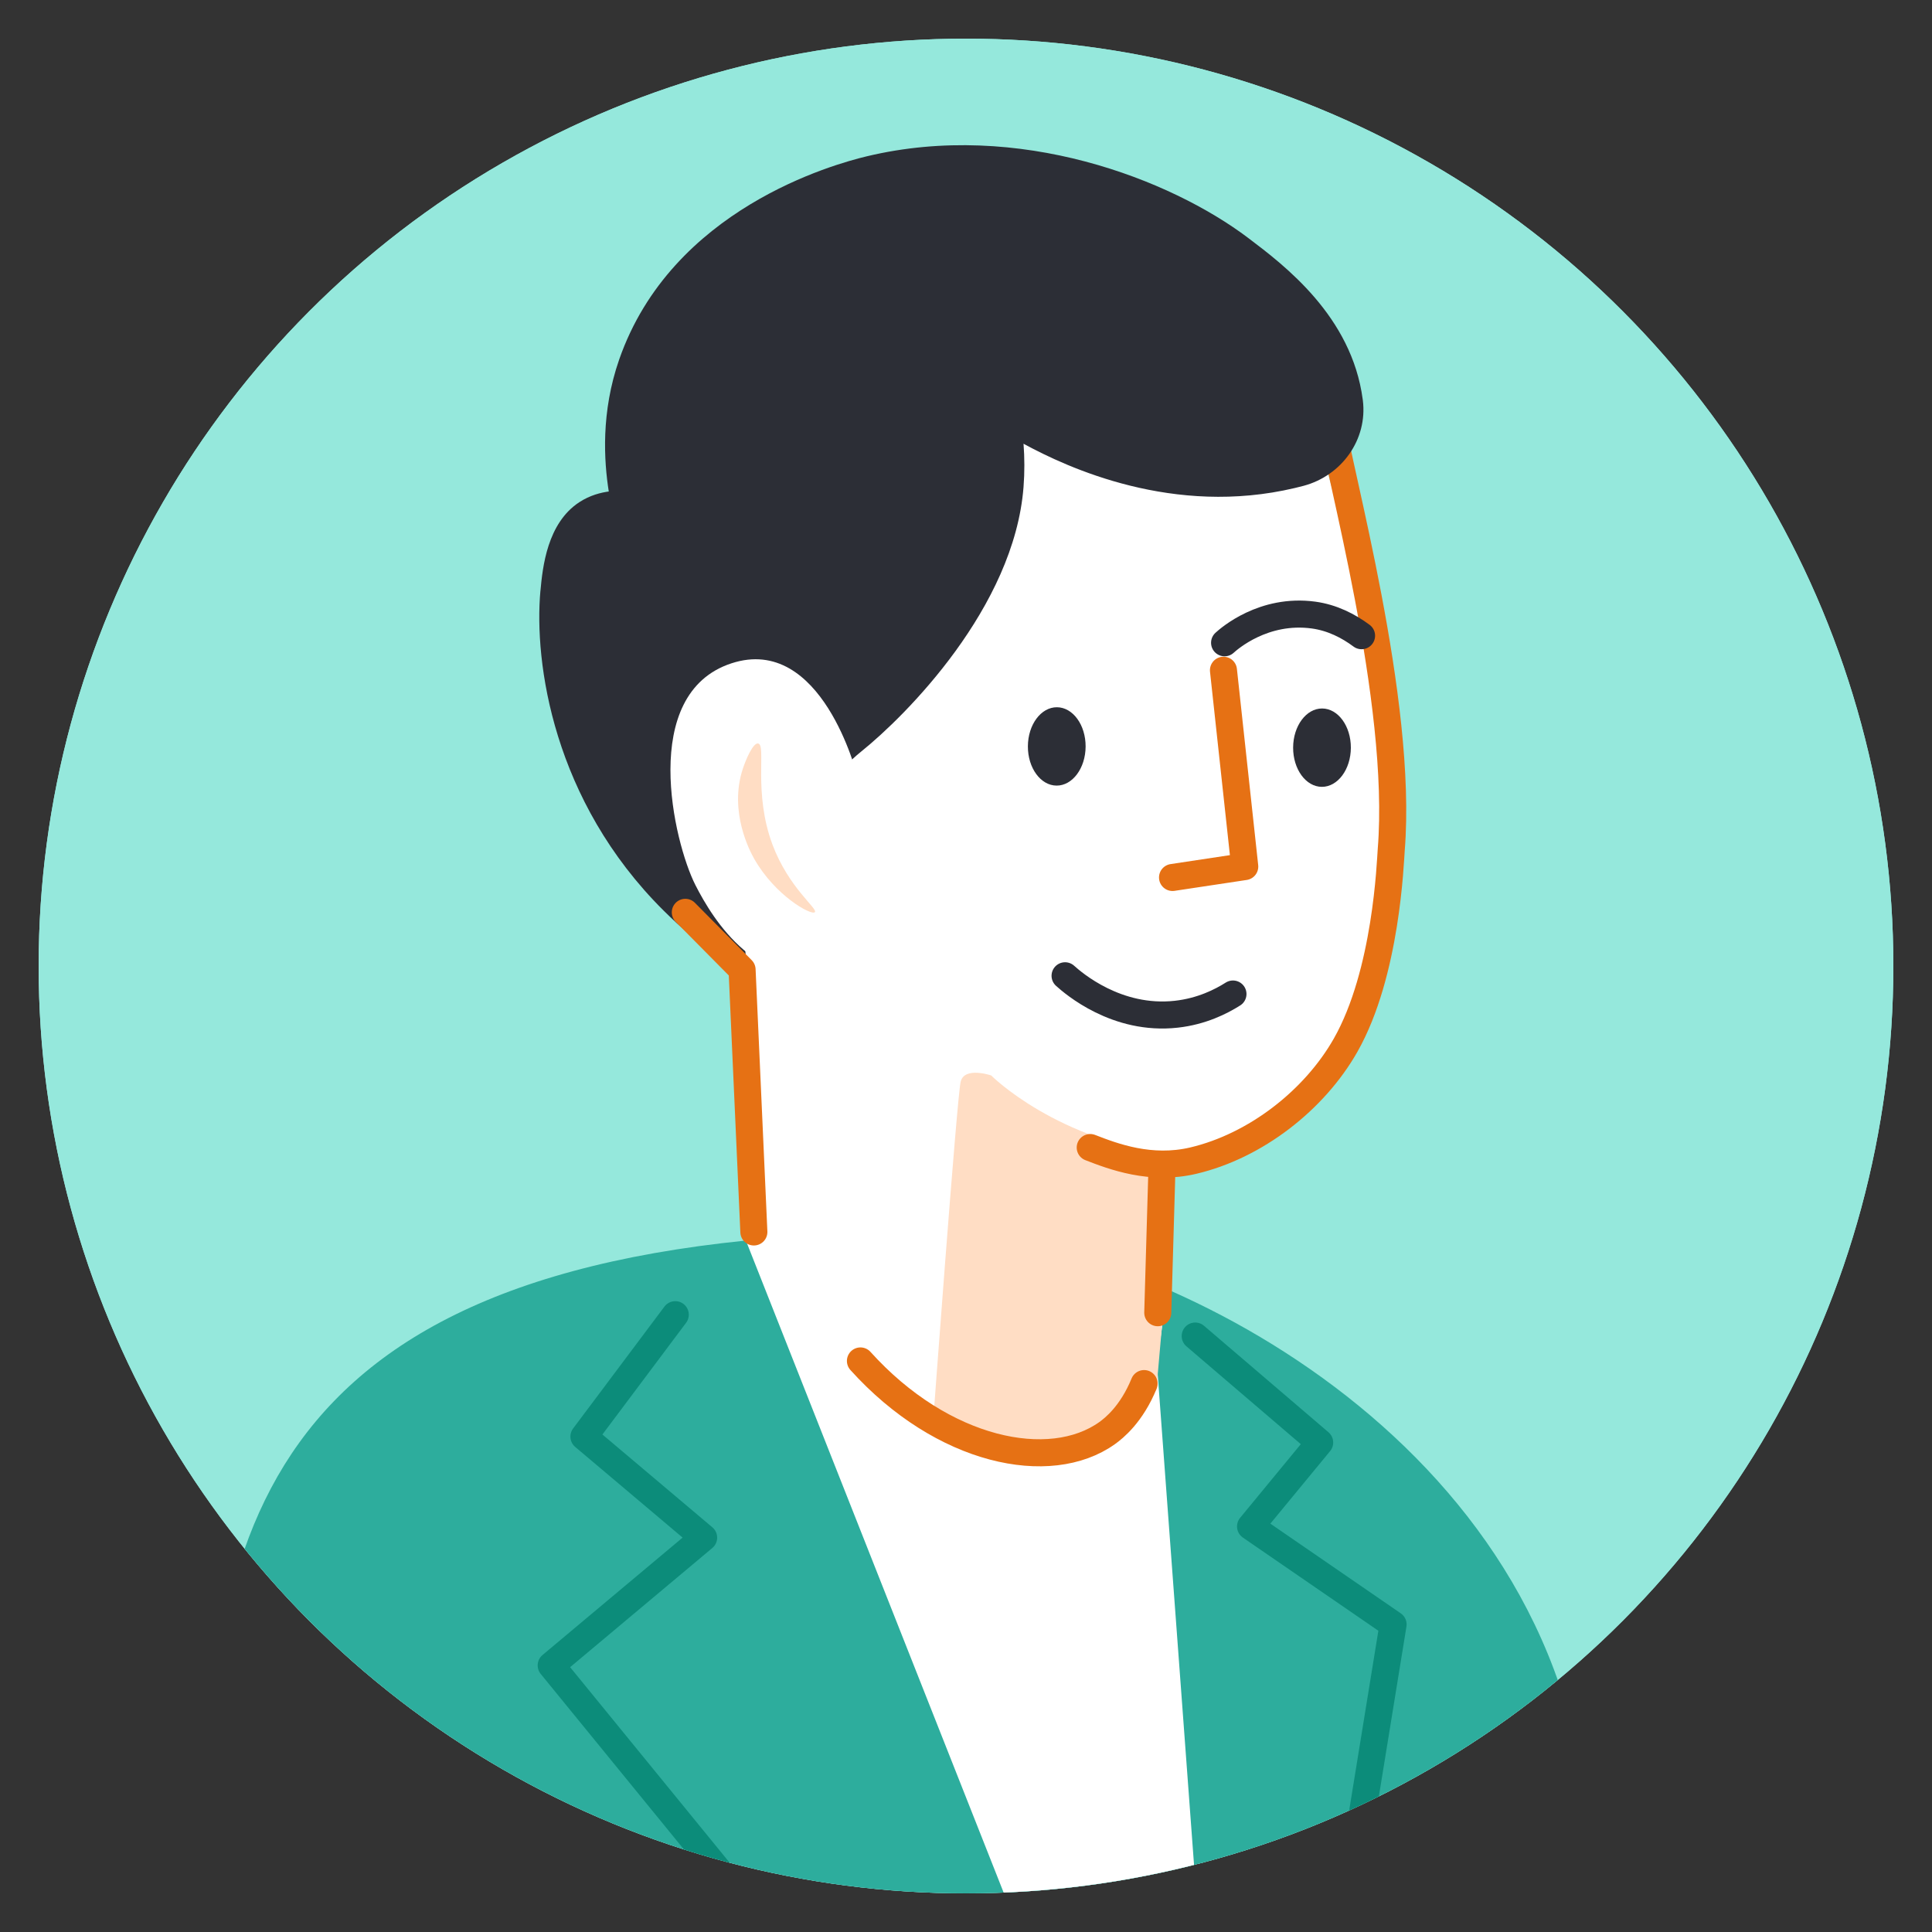
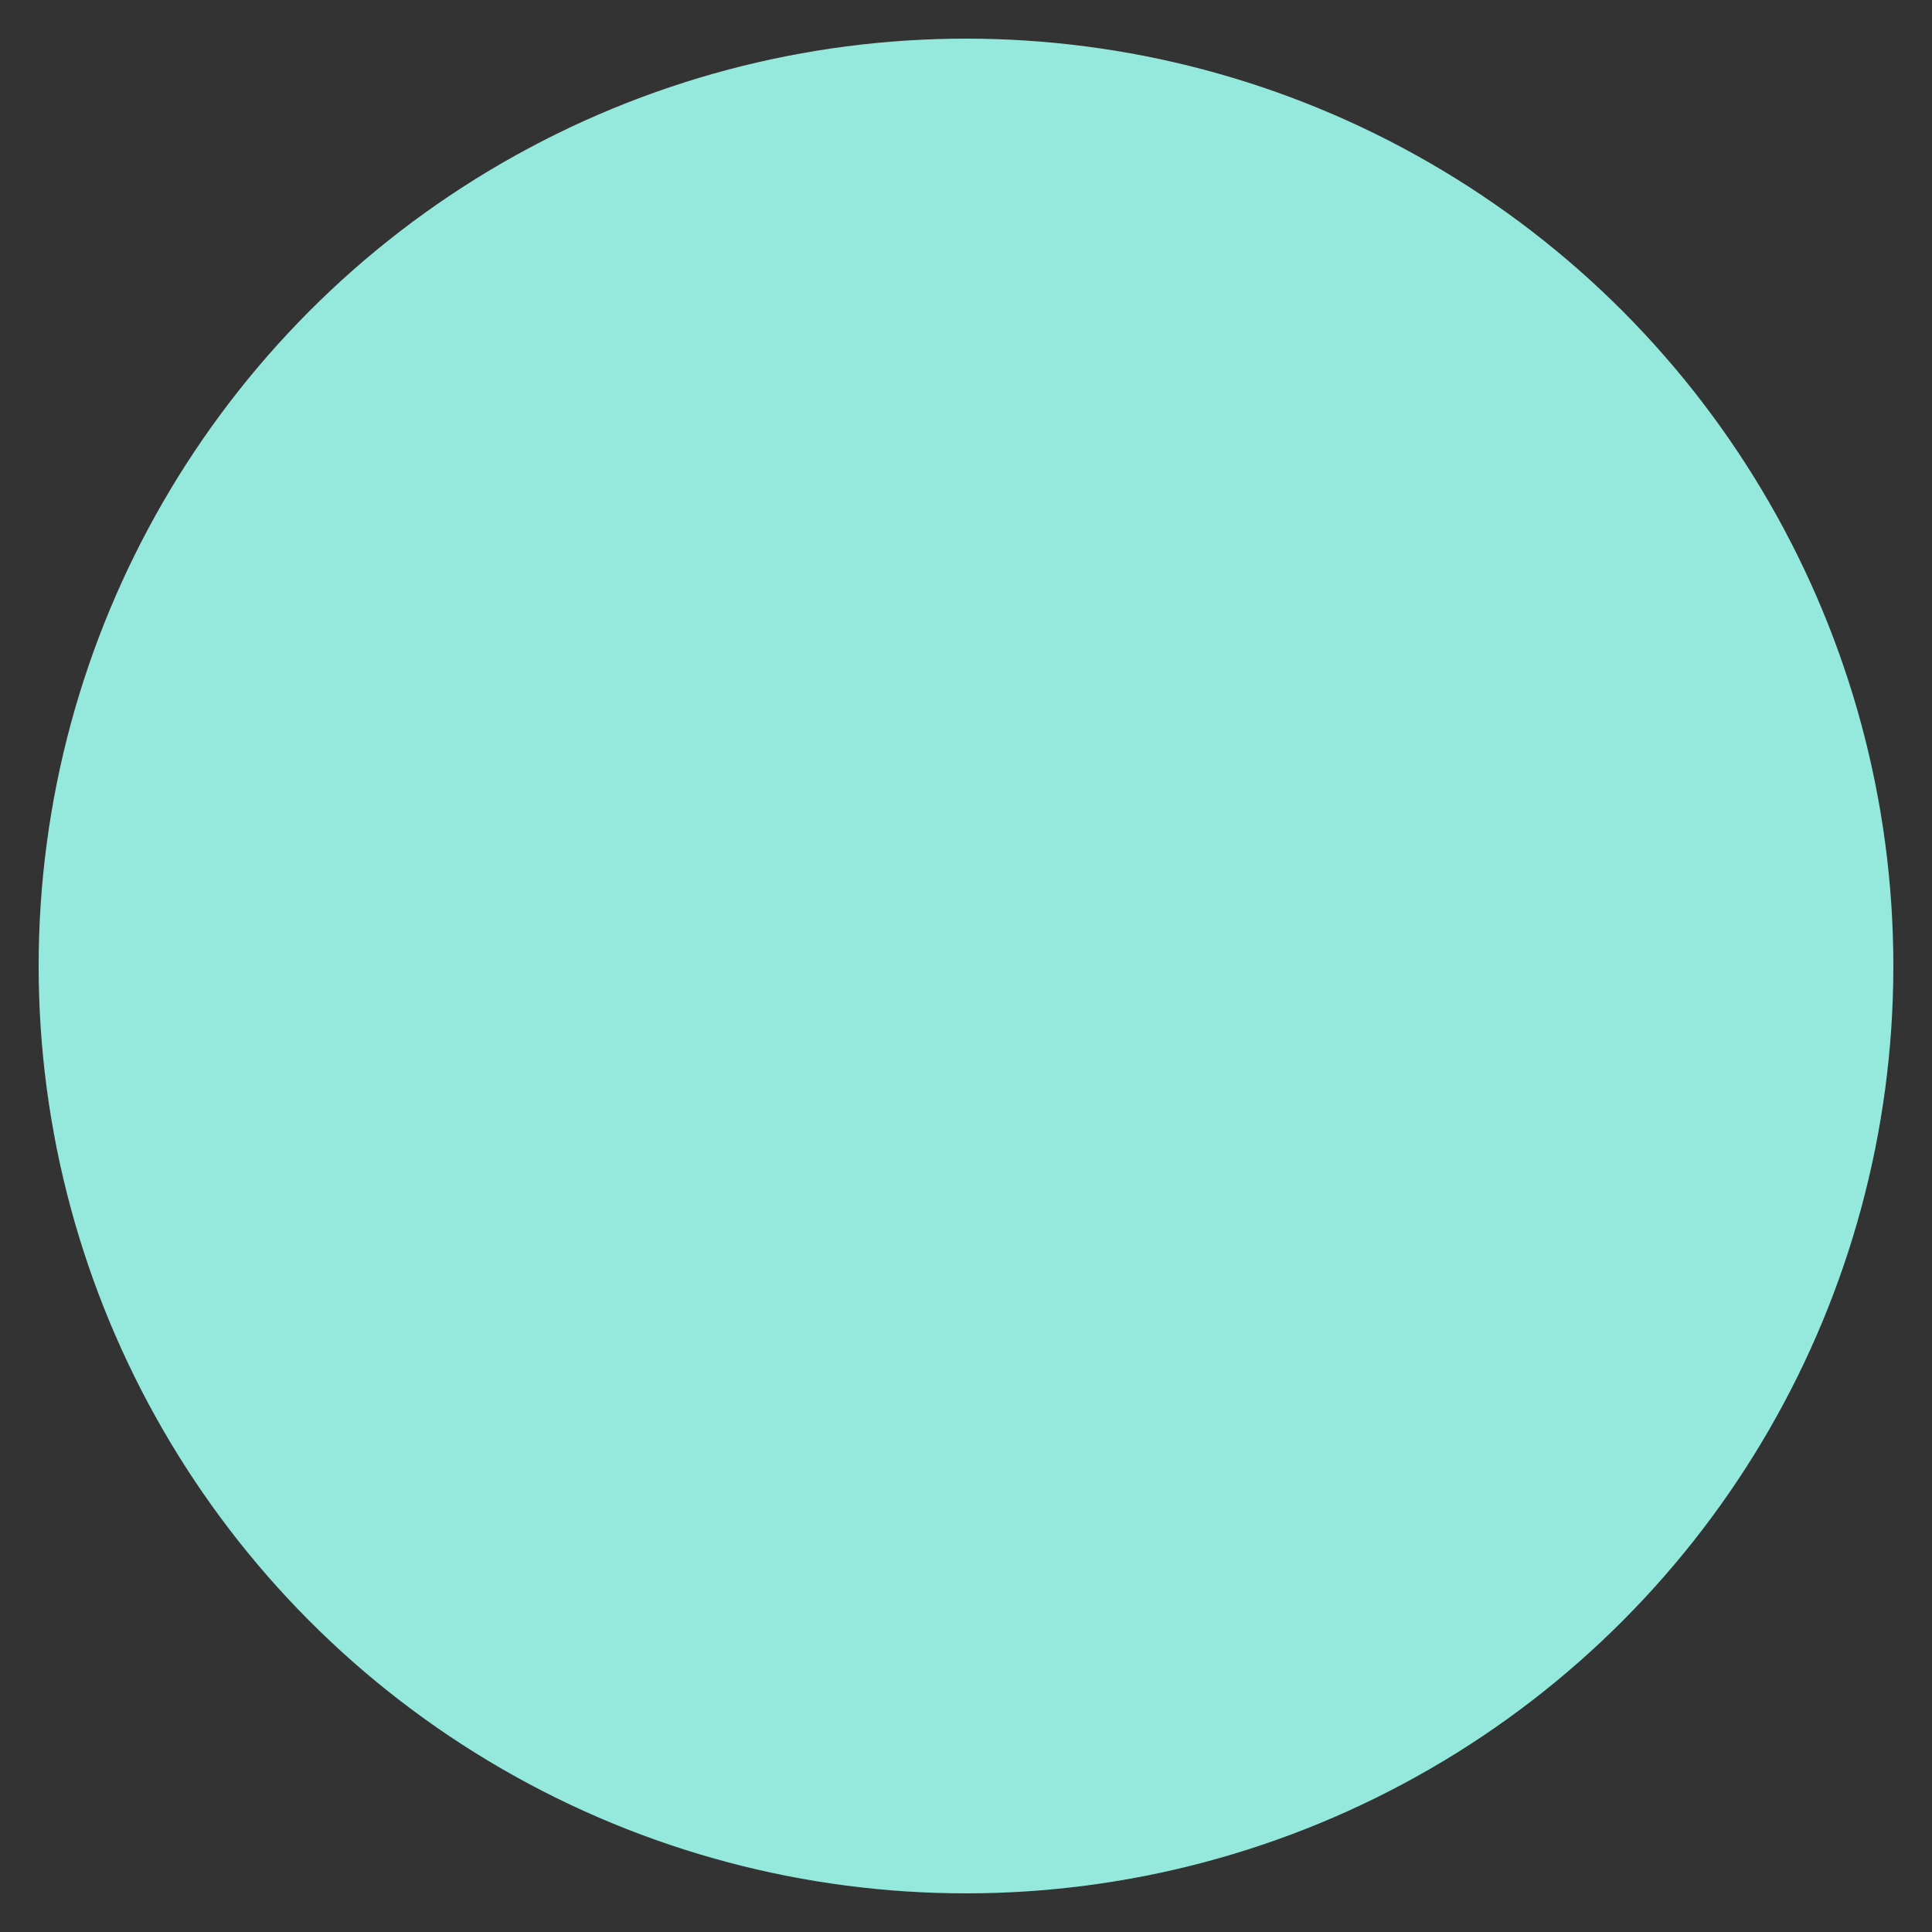
<svg xmlns="http://www.w3.org/2000/svg" viewBox="0 0 500 500">
  <rect x="0" y="0" width="500" height="500" fill="#333333" stroke="none" />
  <defs>
    <style> .cls-1, .cls-2, .cls-3, .cls-4 { fill: none; } .cls-5, .cls-2, .cls-3, .cls-4 { stroke-linecap: round; stroke-linejoin: round; stroke-width: 7px; } .cls-5, .cls-6 { fill: #fff; } .cls-5, .cls-4 { stroke: #2c2e36; } .cls-2 { stroke: #e67114; } .cls-3 { stroke: #0c8c7a; } .cls-7 { isolation: isolate; } .cls-8 { fill: #2c2e36; } .cls-9 { fill: #ffddc4; mix-blend-mode: multiply; } .cls-10 { fill: #95e8dc; } .cls-11 { fill: #2dad9d; } .cls-12 { clip-path: url(#clippath); } </style>
    <clipPath id="clippath">
-       <circle class="cls-1" cx="250" cy="250" r="240" />
-     </clipPath>
+       </clipPath>
  </defs>
  <g class="cls-7">
    <g id="_レイヤー_1" data-name="レイヤー 1">
      <circle class="cls-10" cx="250" cy="250" r="240" />
      <g class="cls-12">
        <circle class="cls-10" cx="250" cy="250" r="240" />
        <g>
          <path class="cls-11" d="M412.23,850.16s-43.12-8.19-164.8-8.19-168.76,1.92-168.76,1.92l23.39-160.14-48.45-210.63c0-88.82,24.98-154.63,188.21-154.27,49.47.11,153.96,46.95,167.97,142.89,23.26,159.26,2.44,388.41,2.44,388.41Z" />
          <g>
            <path class="cls-6" d="M321.03,644.86l-23.58-318.42s-17.63-5.82-50.28-7.31c-25.83-1.17-54.35,1.38-54.35,1.38l128.22,324.35Z" />
            <polyline class="cls-3" points="309.32 345.77 341.53 373.32 323.64 395.04 360.53 420.41 322.92 651.93 142.65 431 182.1 397.94 151.12 371.79 174.76 340.24" />
          </g>
        </g>
        <g>
          <path class="cls-6" d="M167.85,175.9c-.09,6.76.62,13.57,1.53,20.26.91,6.71,2.04,13.53,4.04,20.01,1.92,6.23,5.08,11.63,9.35,16.54,4.32,4.97,9.11,9.57,13.75,14.23,4.87,4.89,9.81,9.72,14.94,14.33,4.61,4.14,9.43,8.16,14.83,11.22,11.26,6.38,24.6,6.99,36.69,11.11,10.92,3.73,21.25,9.24,30.46,16.2.26.36.62.65,1.06.81.29.22.59.44.88.66,1.49,1.18,3.42.06,3.71-1.3,7.1-1.57,14.02-3.81,20.71-6.67,6.83-2.92,13.38-6.5,19.51-10.7,2.92-2,5.94-4.07,8.14-6.89,2.37-3.04,3.27-6.71,4.07-10.41,3.55-16.28,7.04-32.69,7.54-49.4.02-.72-.26-1.24-.68-1.59.42-7.16.36-14.33-.15-21.48-1.88-26.26-9.18-51.71-16.47-76.87-.28-.97-1.1-1.46-2.06-1.57-3.51-.38-7.02-.77-10.53-1.15-28.29-3.09-56.58-6.23-84.88-9.26-6.73-.72-13-.67-19.22,2.28-5.63,2.67-10.8,6.57-15.73,10.35-9.76,7.49-18.66,16.05-26.46,25.57-3.86,4.72-7.7,9.62-10.54,15.04-3.06,5.84-4.42,12.08-4.51,18.65Z" />
          <path class="cls-4" d="M319.09,257.25c-3.06,1.94-8.08,4.5-14.66,5.23-15.44,1.72-26.68-8.05-28.79-9.95" />
          <path class="cls-6" d="M301.02,297.9c-2.57-4.83-7.54-8.31-11.77-11.6-8.91-6.93-18.49-12.94-28.47-18.2-20.13-10.62-41.63-18.32-63.14-25.61-2.65-.9-5.3-1.79-7.95-2.68-1.41-.47-2.36.56-2.5,1.71-.51.58-.7,1.41-.19,2.28,3.83,6.53,6.81,13.52,8.91,20.76-.65.32-1.15.93-1.14,1.77.12,9.12.54,18.23,1.26,27.32-.18,9.15-1.61,18.31-.41,27.44.73,5.55,2.51,10.93,5.85,15.48,3.27,4.47,7.5,8.01,11.91,11.31,9.53,7.13,19.89,13.17,30.79,17.95,10.73,4.71,22.57,9,34.43,6.46,5.14-1.1,10.13-3.55,13.78-7.39,3.54-3.72,5.7-8.49,6.94-13.43,1.34-5.3,1.74-10.79,2.13-16.22.46-6.42.85-12.84,1.16-19.27.29-5.92,1.32-12.62-1.58-18.08Z" />
-           <path class="cls-9" d="M304.59,299.17c-31.22-3.8-48.06-20.84-48.06-20.84,0,0-6.94-2.38-7.91,1.61-.97,3.99-7.25,89.66-7.25,89.66,0,0,17.05,10.77,31.86,8.08,14.81-2.69,26.03-17.95,26.03-17.95l5.34-60.56Z" />
          <line class="cls-2" x1="300.74" y1="301.38" x2="299.63" y2="339.73" />
          <path class="cls-2" d="M296.09,358.07c-3.23,7.91-7.77,11.53-9.56,12.81-14.78,10.56-42.58,4.91-63.85-18.67" />
          <path class="cls-2" d="M344.38,107.72c1.87,13.83,18.79,73.63,15.67,112.2-.24,2.99-1.2,31.89-11.81,50.58-8.09,14.24-23.3,26.07-39.42,29.87-11.03,2.6-20.68-1.06-26.67-3.39" />
-           <path class="cls-8" d="M139.86,152.88c-1.69,18.62,3.27,54.37,31.89,82.79,9.01,8.95,18.01,14.94,23.69,18.21-11.02-15.9,15.99-50.19,27.46-59.4,11.47-9.21,39.58-37.28,41.99-68.45.3-3.86.27-7.6,0-11.19,11.44,6.23,38.84,18.91,70.24,11.45.75-.18,1.5-.37,2.24-.56,9.88-2.64,16.61-12.01,15.33-22.15,0-.07-.02-.14-.03-.21-2.84-21.53-20.29-34.73-29.67-41.81-20.02-15.13-59.37-30.51-98.66-21.11-8.48,2.03-50.49,13.53-64.09,52.58-4.77,13.69-3.94,26.28-2.7,34.17-1.99.27-4.82.94-7.61,2.76-8.32,5.43-9.51,16.78-10.07,22.94Z" />
+           <path class="cls-8" d="M139.86,152.88c-1.69,18.62,3.27,54.37,31.89,82.79,9.01,8.95,18.01,14.94,23.69,18.21-11.02-15.9,15.99-50.19,27.46-59.4,11.47-9.21,39.58-37.28,41.99-68.45.3-3.86.27-7.6,0-11.19,11.44,6.23,38.84,18.91,70.24,11.45.75-.18,1.5-.37,2.24-.56,9.88-2.64,16.61-12.01,15.33-22.15,0-.07-.02-.14-.03-.21-2.84-21.53-20.29-34.73-29.67-41.81-20.02-15.13-59.37-30.51-98.66-21.11-8.48,2.03-50.49,13.53-64.09,52.58-4.77,13.69-3.94,26.28-2.7,34.17-1.99.27-4.82.94-7.61,2.76-8.32,5.43-9.51,16.78-10.07,22.94" />
          <polyline class="cls-2" points="177.36 236.11 192.05 250.95 195.1 318.83" />
          <ellipse class="cls-8" cx="273.46" cy="193.16" rx="10.14" ry="7.47" transform="translate(79.04 465.72) rotate(-89.73)" />
          <ellipse class="cls-8" cx="342.1" cy="193.48" rx="10.14" ry="7.47" transform="translate(147.04 534.68) rotate(-89.73)" />
          <polyline class="cls-2" points="316.63 173.46 322.14 224.27 303.45 227.09" />
          <path class="cls-5" d="M316.92,166.35c1.15-1.05,10.09-8.93,23.03-7.17,4.83.66,9.01,2.8,12.42,5.34" />
          <g>
            <path class="cls-6" d="M221.81,200.67s-9.12-36.67-32.52-29c-24.03,7.87-14.94,46.32-9.32,57.38,4.54,8.94,16.31,28.2,37.7,22.99,14.02-3.41,9.74-38.53,4.14-51.38Z" />
            <path class="cls-9" d="M196.21,192.42c2.18.38-1.34,12.68,3.71,26.17,4.2,11.2,11.82,16.61,10.96,17.48-.92.93-10.33-4.31-15.71-13.84-.99-1.76-6.62-12.12-2.92-23.3.79-2.4,2.65-6.75,3.96-6.52Z" />
          </g>
        </g>
      </g>
    </g>
  </g>
</svg>